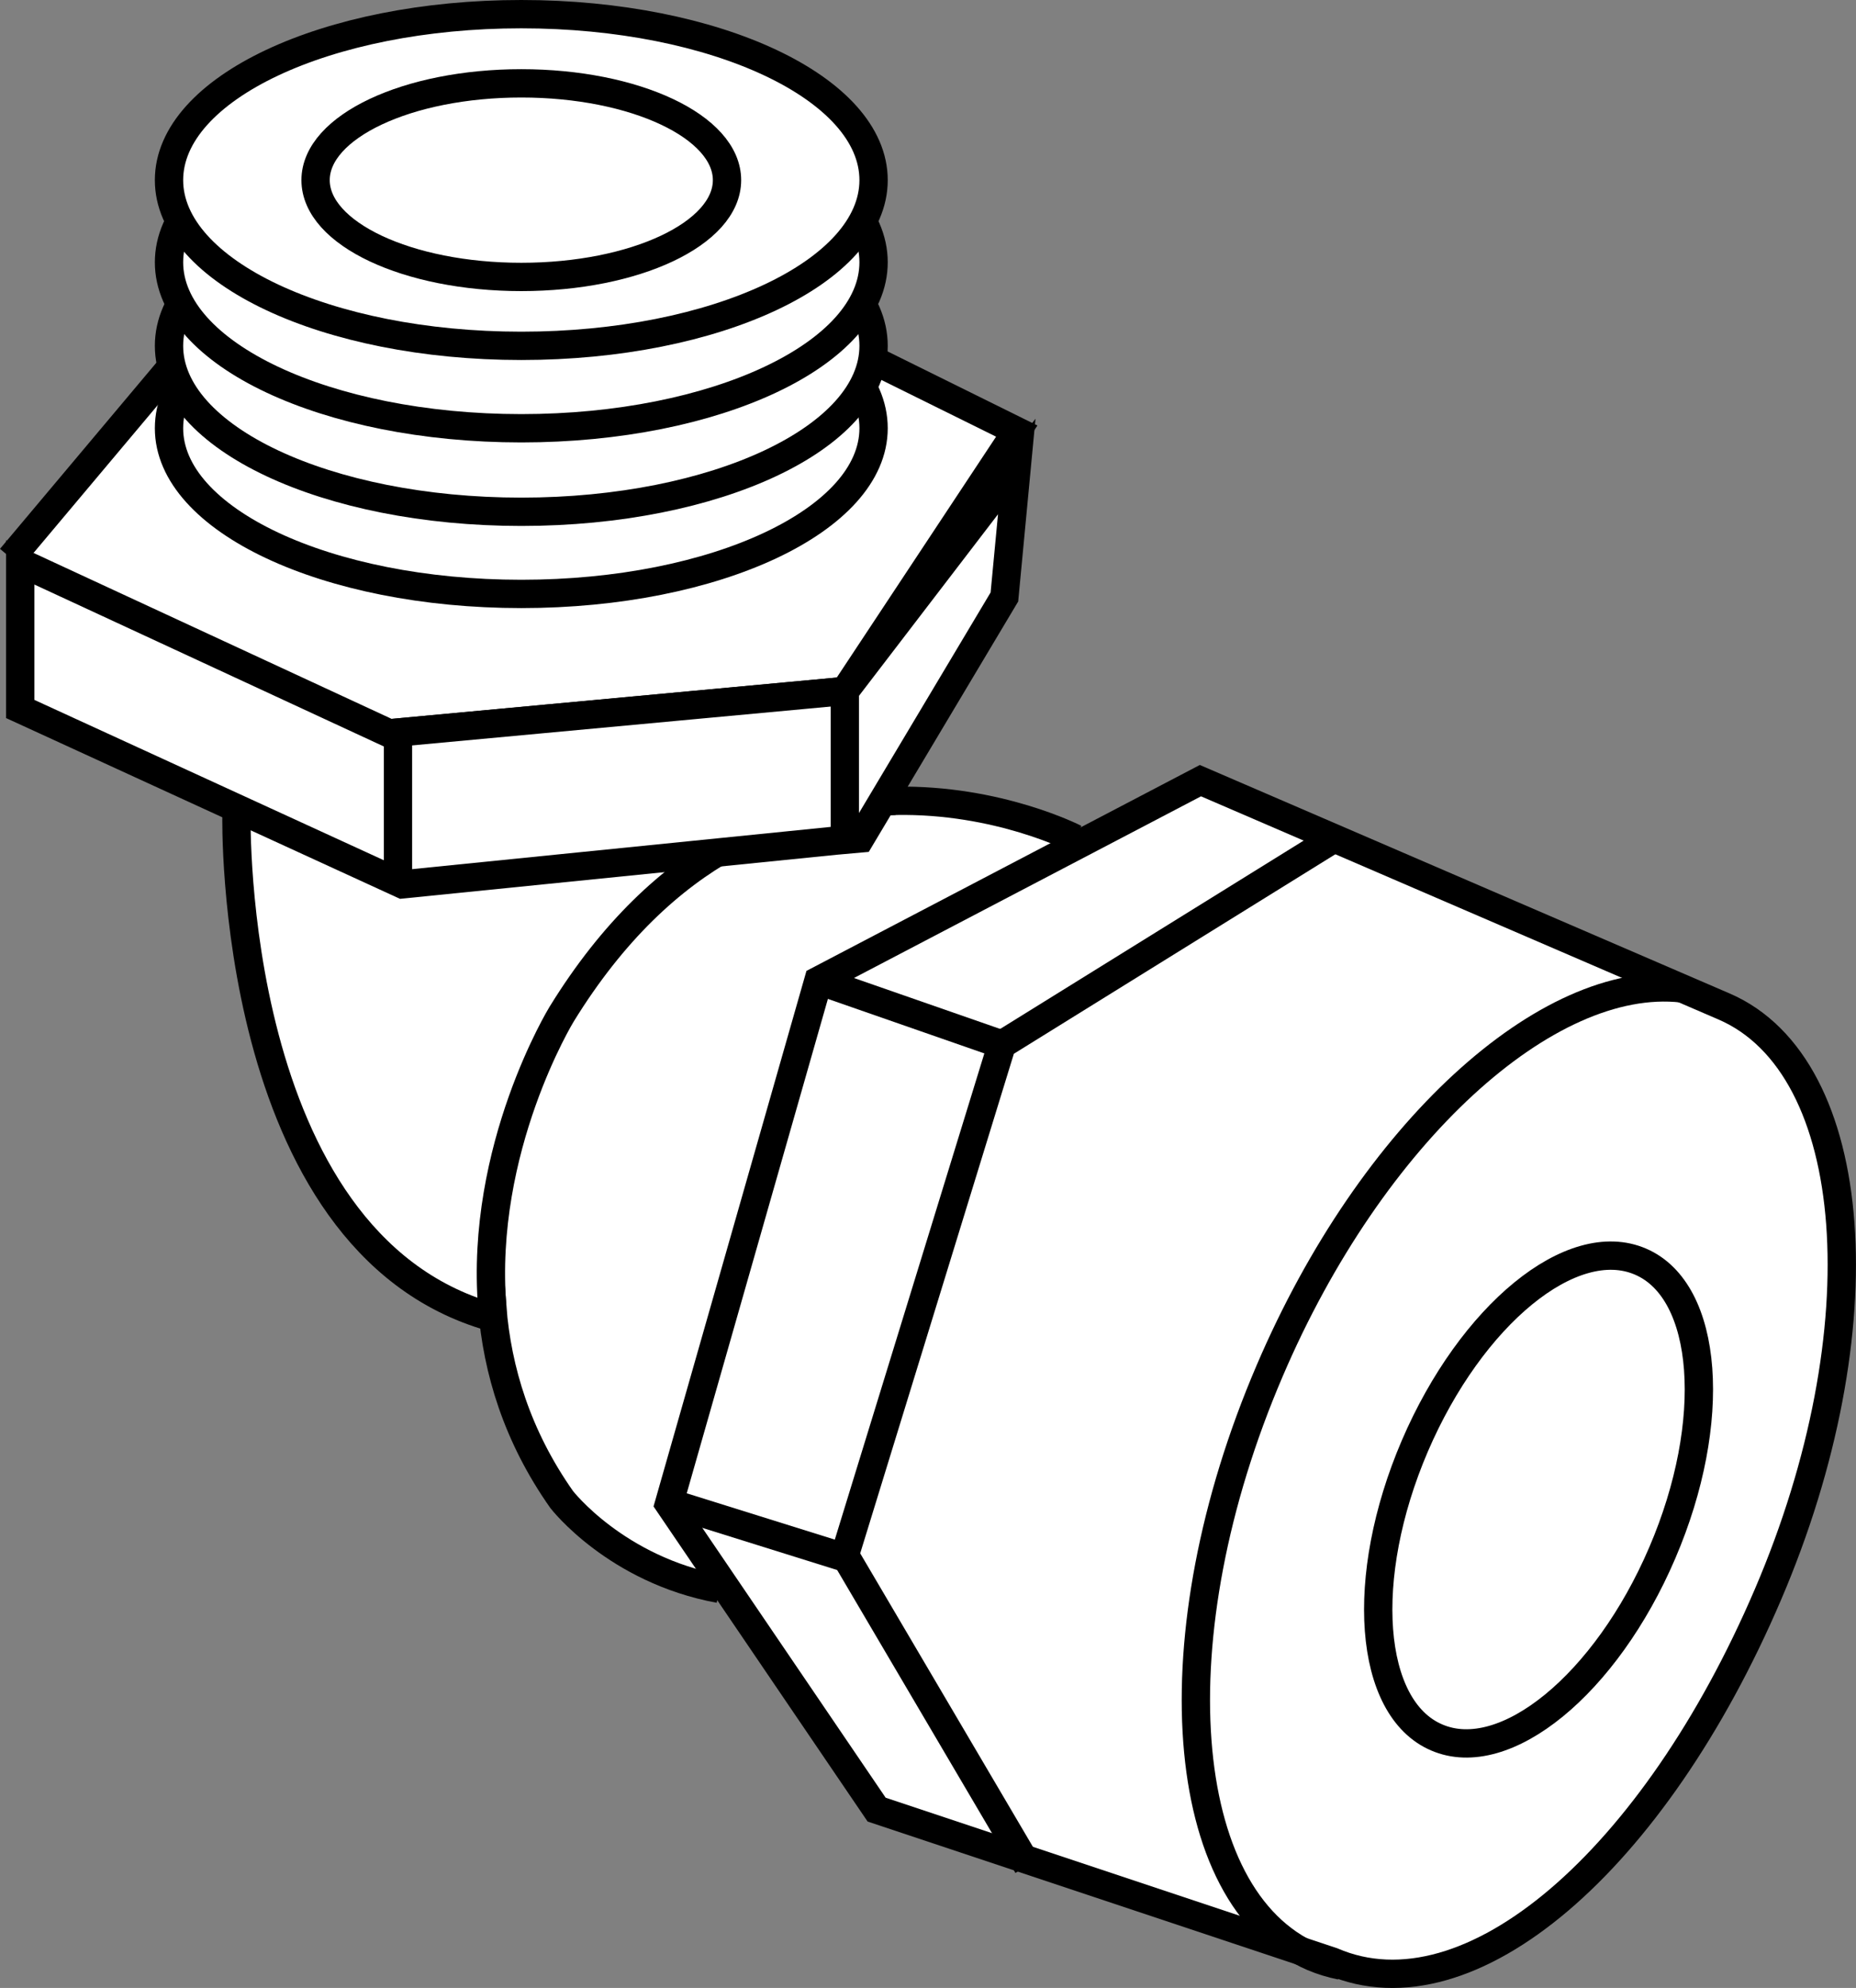
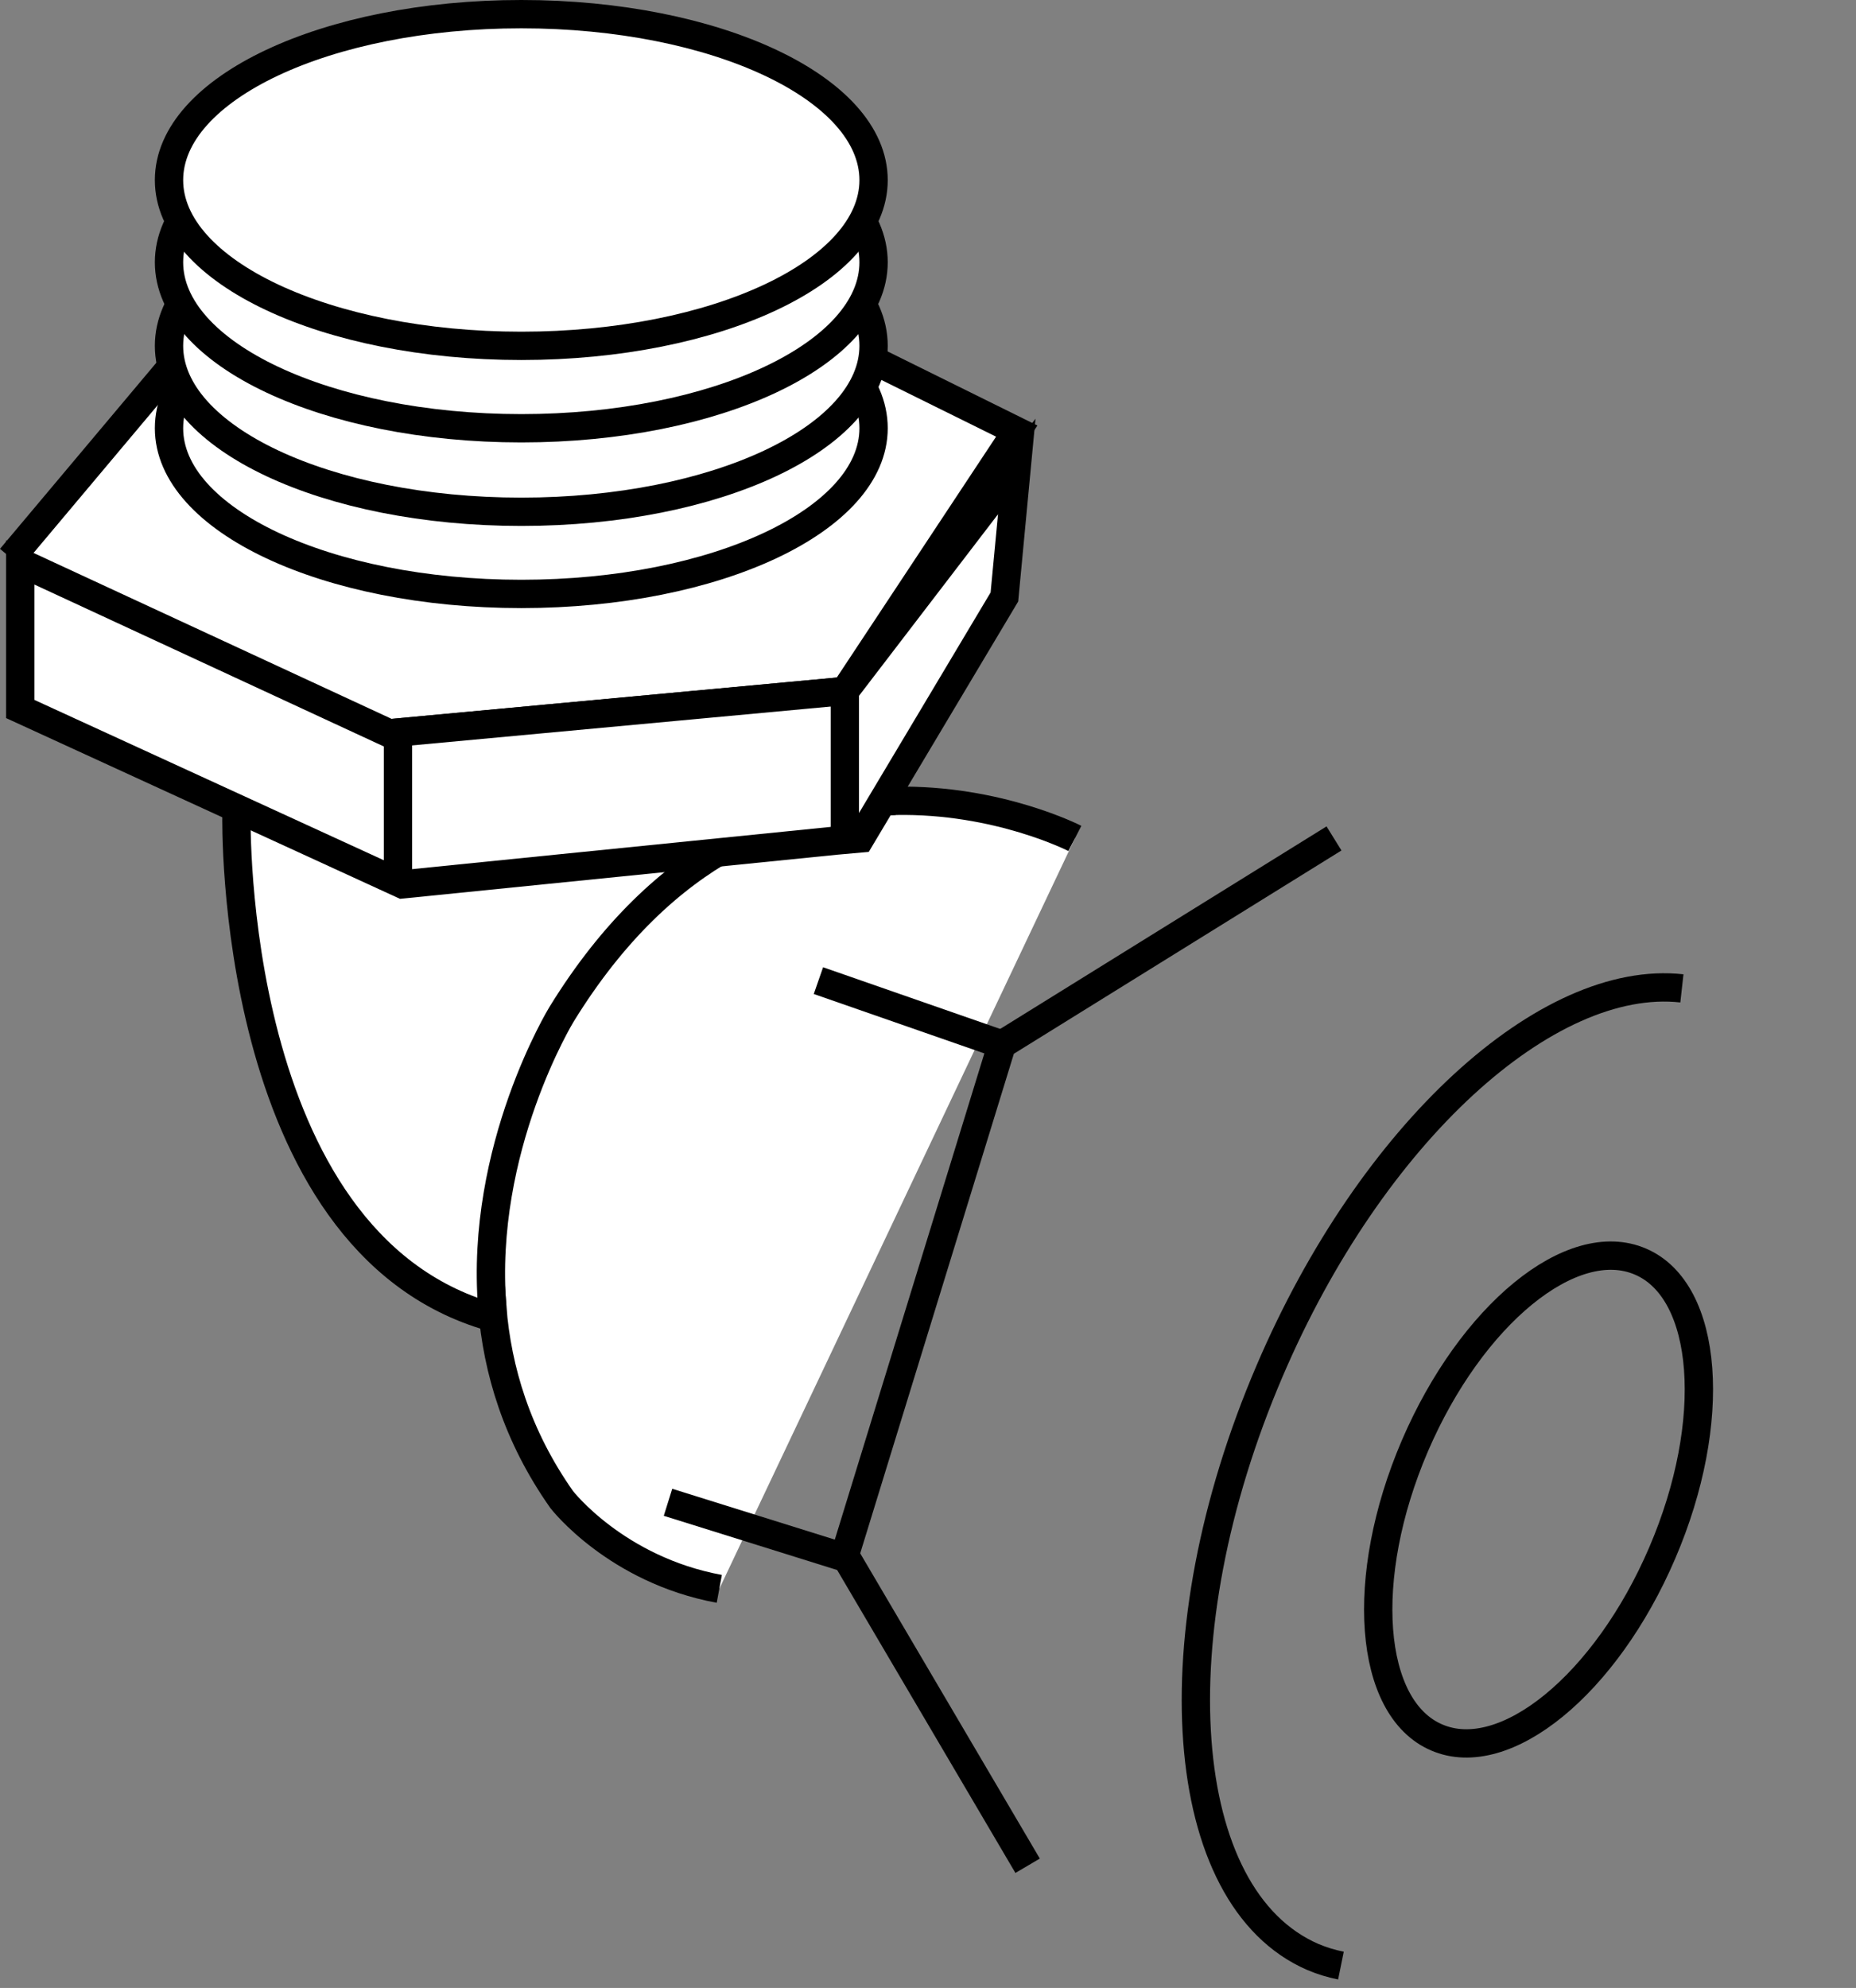
<svg xmlns="http://www.w3.org/2000/svg" version="1.1" id="Image" x="0px" y="0px" width="52.437px" height="56.148px" viewBox="0 0 52.437 56.148" enable-background="new 0 0 52.437 56.148" xml:space="preserve">
  <rect x="0" y="0" width="52.437" height="56.148" fill="#808080" stroke="none" />
  <path fill="#FFFFFF" stroke="#000000" stroke-width="0.8" stroke-miterlimit="10" d="M20.322,44.876  c-2.922-0.539-4.453-2.523-4.453-2.523c-1.266-1.797-1.82-3.664-1.961-5.422l-0.039,0.266  c-7.438-2.125-7.188-14.164-7.188-14.164l18.617-0.414c2.898-0.055,5.07,1.062,5.07,1.062" />
-   <path fill="#FFFFFF" stroke="#000000" stroke-width="0.8" stroke-miterlimit="10" d="M24.767,51.111l-5.867-8.633  l4.222-14.781l10.793-5.648l14.805,6.383c3.883,1.688,4.437,9.117,1.23,16.602  c-3.207,7.492-8.414,12.047-12.313,10.367L24.767,51.111z" />
  <polyline fill="#FFFFFF" stroke="#000000" stroke-width="0.8" stroke-miterlimit="10" points="10.994,24.626 10.994,20.712   23.869,19.517 28.726,12.176 21.846,8.775 15.345,6.361 6.096,8.869 0.306,15.759 " />
  <path fill="none" stroke="#000000" stroke-width="0.8" stroke-miterlimit="10" d="M46.963,43.861  c-1.59,3.711-4.445,6.047-6.375,5.211c-1.93-0.828-2.207-4.516-0.617-8.227c1.594-3.711,4.445-6.047,6.379-5.211  C48.279,36.462,48.556,40.15,46.963,43.861z" />
  <path fill="none" stroke="#000000" stroke-width="0.8" stroke-miterlimit="10" d="M37.885,55.517  c-0.27-0.055-0.531-0.133-0.789-0.242c-3.875-1.672-4.43-9.078-1.226-16.554  c2.883-6.742,7.852-11.227,11.648-10.805" />
  <polyline fill="none" stroke="#000000" stroke-width="0.8" stroke-miterlimit="10" points="29.033,52.697 23.869,43.924   28.306,29.502 37.689,23.681 " />
  <path fill="none" stroke="#000000" stroke-width="0.8" stroke-miterlimit="10" d="M25.299,22.619  c-2.898,0.062-6.524,1.305-9.43,6.023c0,0-2.324,3.789-1.961,8.289" />
  <path fill="none" stroke="#000000" stroke-width="0.8" stroke-miterlimit="10" d="M6.681,22.626" />
  <polygon fill="#FFFFFF" stroke="#000000" stroke-width="0.8" stroke-miterlimit="10" points="0.572,16.322 0.572,20.025   11.369,24.978 23.599,23.744 24.306,23.681 28.377,16.861 28.726,13.176 23.869,19.517 10.994,20.712 0.572,15.884   " />
  <line fill="none" stroke="#000000" stroke-width="0.8" stroke-miterlimit="10" x1="23.869" y1="19.517" x2="23.869" y2="23.681" />
  <line fill="none" stroke="#000000" stroke-width="0.8" stroke-miterlimit="10" x1="11.244" y1="20.775" x2="11.244" y2="24.939" />
  <path fill="#FFFFFF" stroke="#000000" stroke-width="0.8" stroke-miterlimit="10" d="M24.681,12.095  c0,2.586-4.453,4.68-9.953,4.68s-9.953-2.094-9.953-4.68c0-2.594,4.453-4.688,9.953-4.688  S24.681,9.502,24.681,12.095z" />
  <path fill="#FFFFFF" stroke="#000000" stroke-width="0.8" stroke-miterlimit="10" d="M24.681,9.767  c0,2.594-4.453,4.688-9.953,4.688s-9.953-2.094-9.953-4.688c0-2.586,4.453-4.68,9.953-4.68  S24.681,7.181,24.681,9.767z" />
  <path fill="#FFFFFF" stroke="#000000" stroke-width="0.8" stroke-miterlimit="10" d="M24.681,7.408  c0,2.586-4.453,4.688-9.953,4.688S4.775,9.994,4.775,7.408c0-2.586,4.453-4.68,9.953-4.68  S24.681,4.822,24.681,7.408z" />
  <path fill="#FFFFFF" stroke="#000000" stroke-width="0.8" stroke-miterlimit="10" d="M24.681,5.088  c0,2.586-4.453,4.68-9.953,4.68S4.775,7.674,4.775,5.088c0-2.594,4.453-4.688,9.953-4.688  S24.681,2.494,24.681,5.088z" />
-   <ellipse fill="#FFFFFF" stroke="#000000" stroke-width="0.8" stroke-miterlimit="10" cx="14.728" cy="5.088" rx="5.812" ry="2.734" />
  <path fill="#FFFFFF" stroke="#000000" stroke-width="0.8" stroke-miterlimit="10" d="M21.056,10.056" />
  <line fill="none" stroke="#000000" stroke-width="0.8" stroke-miterlimit="10" x1="28.306" y1="29.502" x2="23.123" y2="27.697" />
  <line fill="none" stroke="#000000" stroke-width="0.8" stroke-miterlimit="10" x1="23.971" y1="44.025" x2="18.873" y2="42.431" />
</svg>